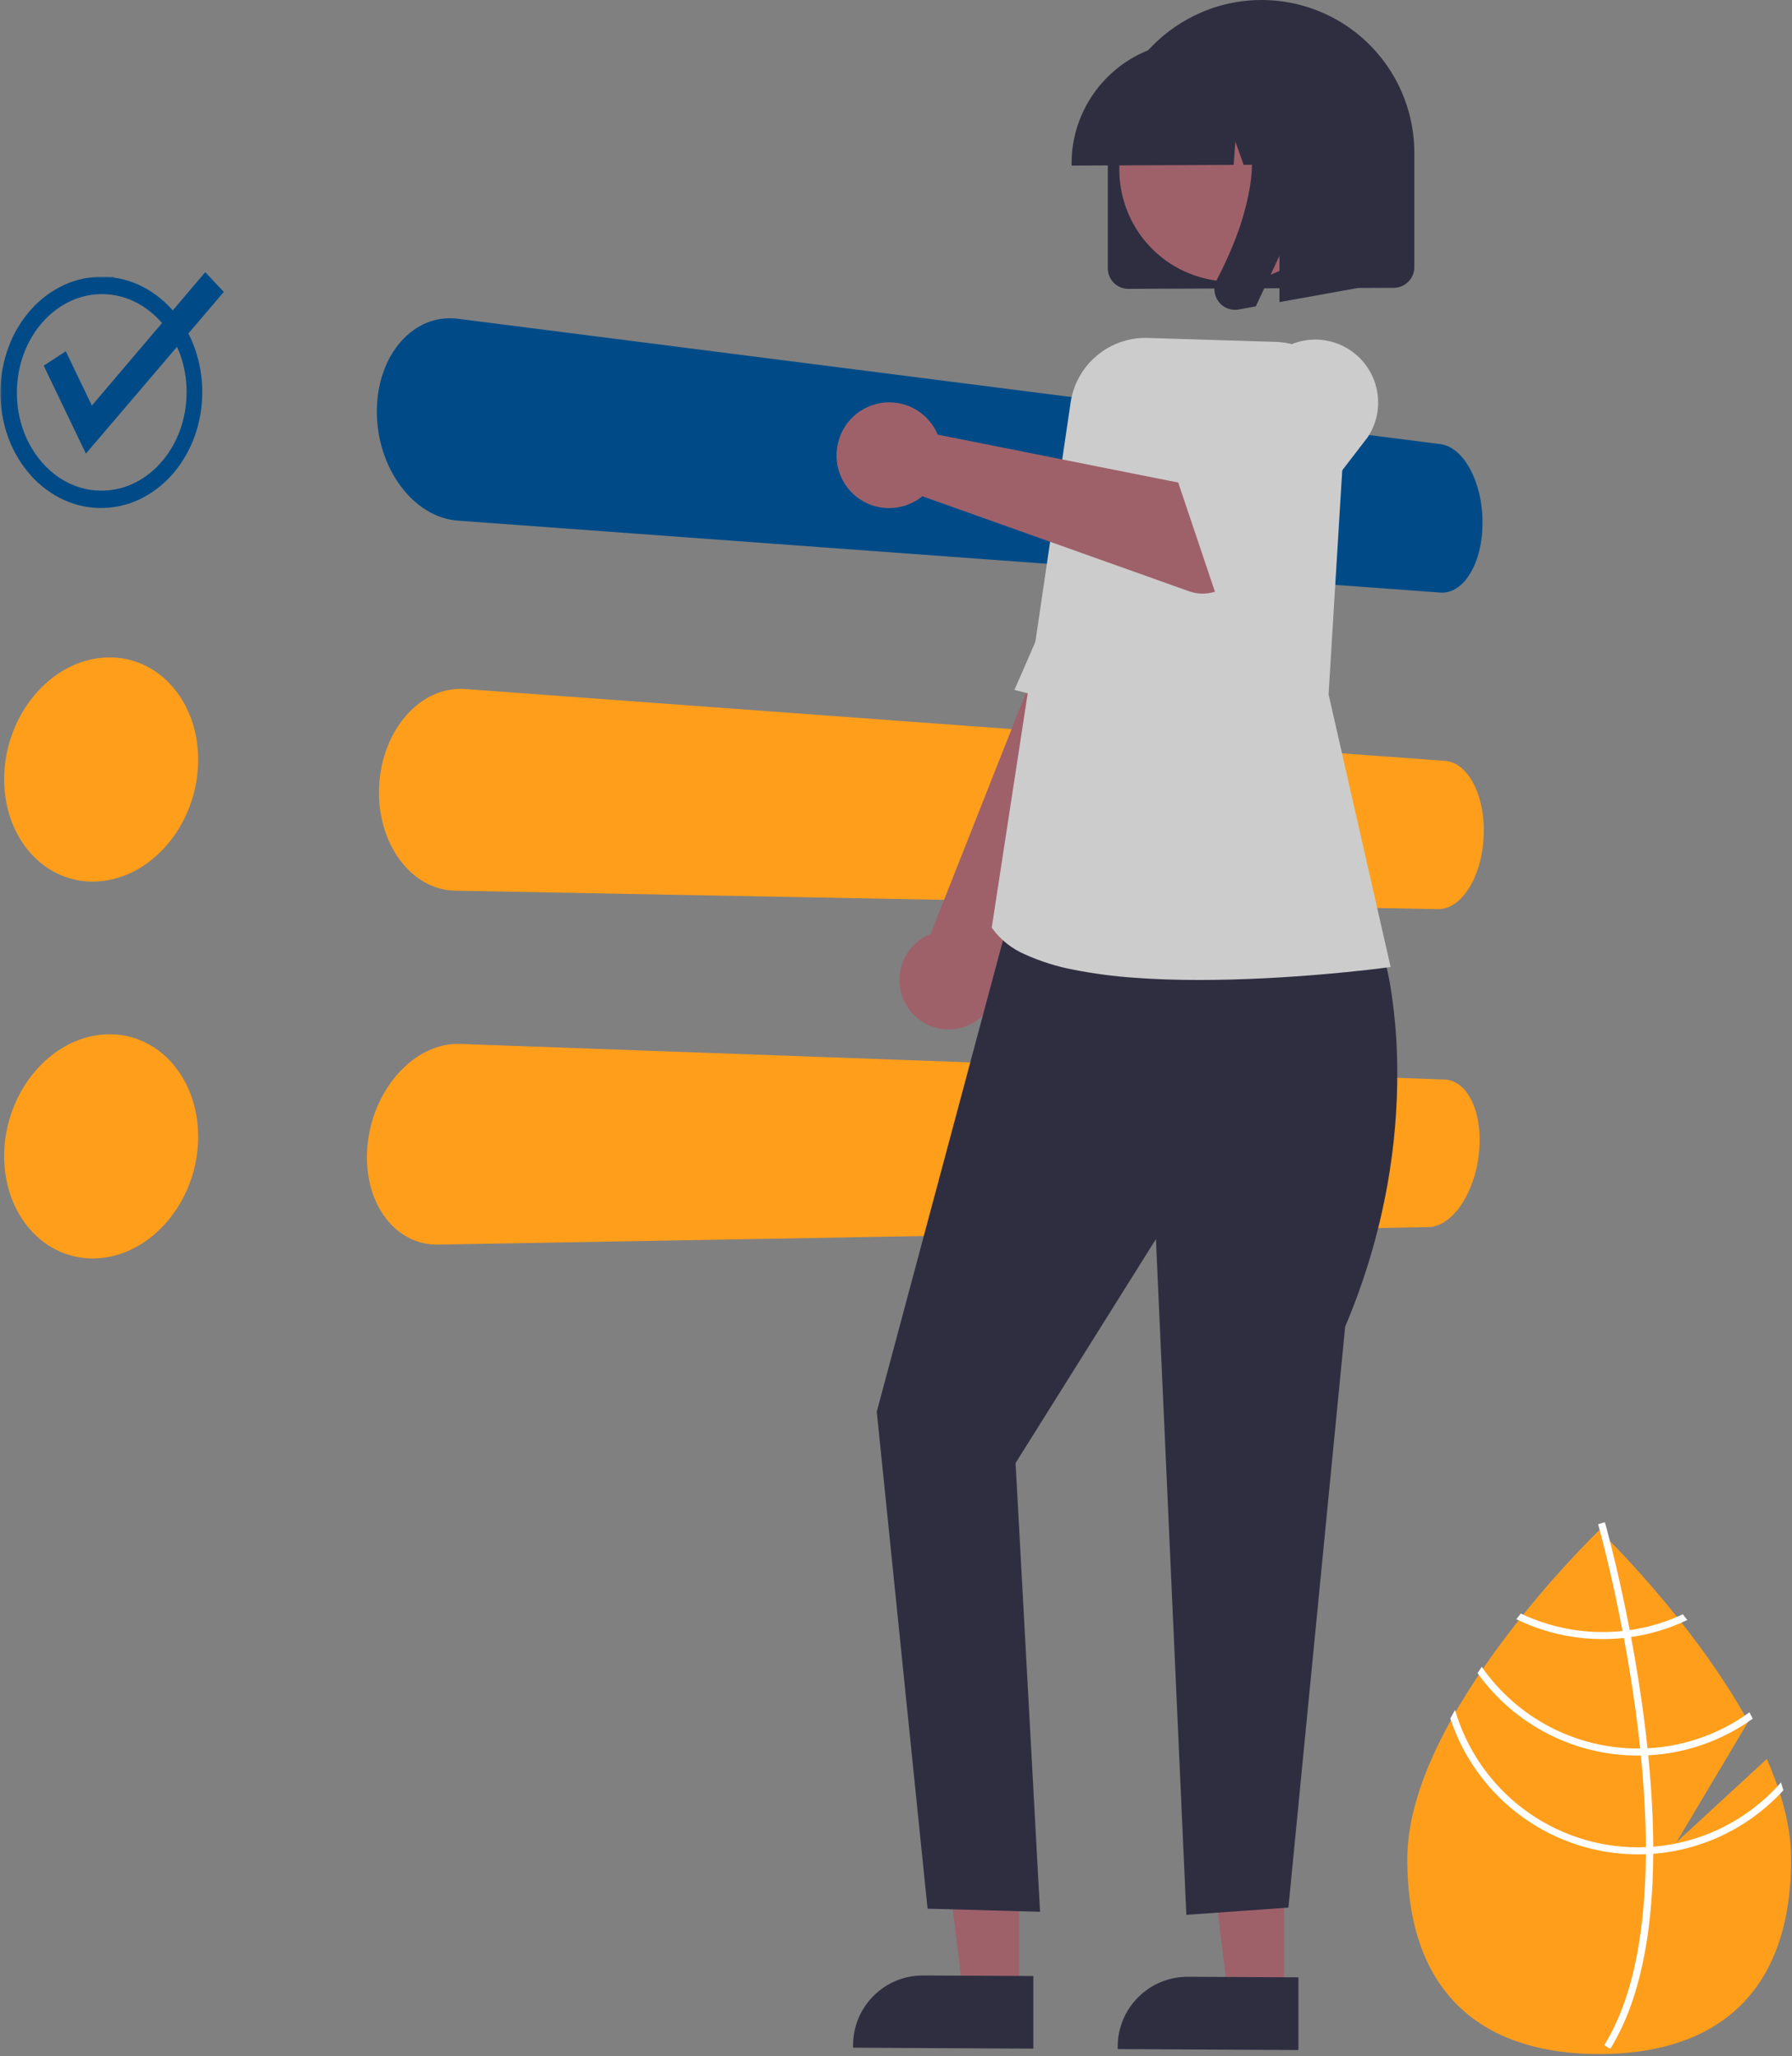
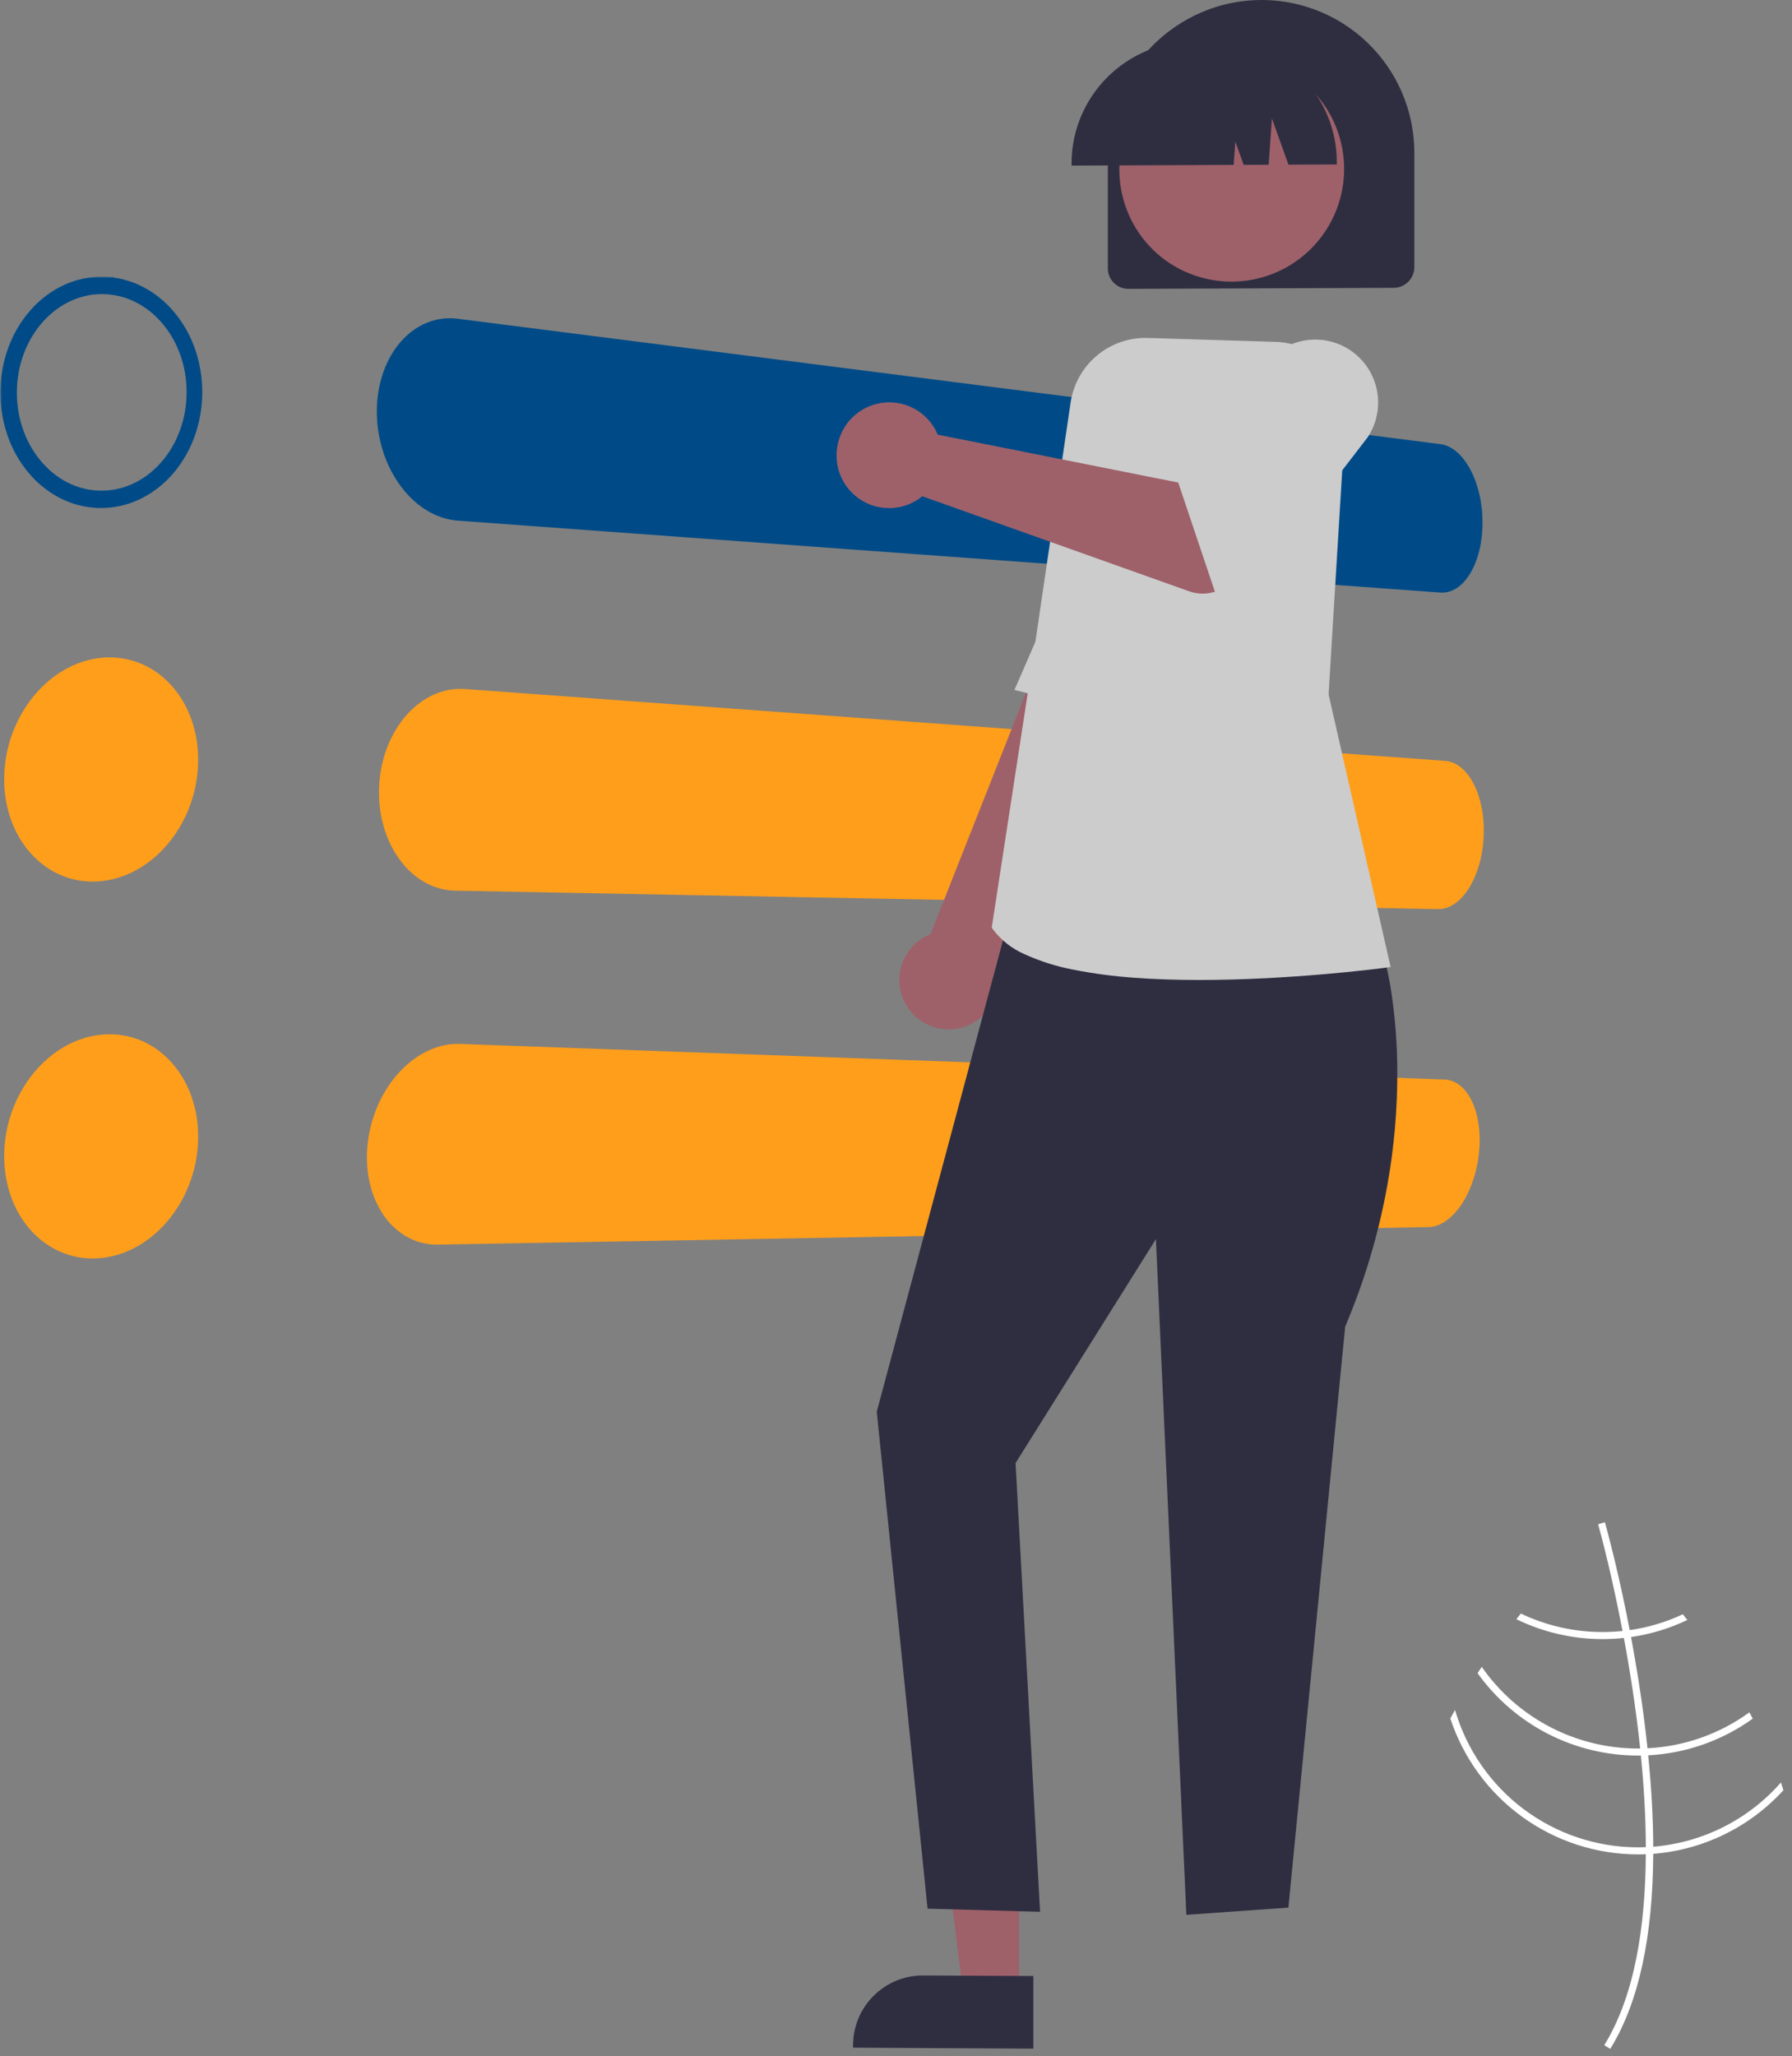
<svg xmlns="http://www.w3.org/2000/svg" width="428" height="491" viewBox="0 0 428 491" fill="none">
  <rect x="0" y="0" width="428" height="491" fill="#808080" stroke="none" />
-   <path d="M421.983 420.066L400.409 439.942L417.555 411.152C404.046 386.639 381.954 365.453 381.954 365.453C381.954 365.453 336.119 409.397 336.119 443.941C336.119 478.484 356.64 490.545 381.954 490.545C407.267 490.545 427.788 478.484 427.788 443.941C427.788 436.252 425.514 428.098 421.983 420.066Z" fill="#FF9E1B" />
  <path d="M394.861 441.018V442.721C394.76 462.513 391.424 477.955 384.879 488.829C384.787 488.989 384.686 489.14 384.593 489.301L383.86 488.854L383.161 488.415C390.422 476.674 392.991 460.077 393.083 442.814C393.092 442.257 393.1 441.692 393.092 441.128C393.067 433.82 392.62 426.427 391.904 419.246C391.854 418.689 391.795 418.125 391.736 417.56C390.742 408.085 389.31 399.032 387.844 391.168C387.743 390.612 387.634 390.055 387.524 389.507C384.989 376.206 382.403 366.572 381.813 364.439C381.746 364.178 381.704 364.034 381.695 364.001L382.496 363.773L382.504 363.765L383.313 363.537C383.321 363.571 383.464 364.051 383.7 364.945C384.601 368.283 386.943 377.344 389.242 389.297C389.344 389.836 389.453 390.393 389.554 390.949C390.75 397.33 391.921 404.461 392.848 411.946C393.083 413.826 393.294 415.68 393.479 417.509C393.547 418.074 393.606 418.639 393.656 419.195C394.431 426.958 394.833 434.233 394.861 441.018Z" fill="white" />
  <path d="M389.242 389.297C388.678 389.373 388.105 389.448 387.524 389.507C385.946 389.67 384.36 389.752 382.774 389.752C376.012 389.761 369.334 388.251 363.232 385.335C362.878 385.782 362.524 386.228 362.162 386.684C368.581 389.819 375.631 391.445 382.774 391.438C384.467 391.437 386.16 391.347 387.844 391.168C388.417 391.109 388.99 391.033 389.554 390.949C394.213 390.28 398.743 388.907 402.989 386.878C402.627 386.414 402.273 385.959 401.928 385.512C397.909 387.392 393.634 388.667 389.242 389.297Z" fill="white" />
  <path d="M393.479 417.509C392.898 417.543 392.317 417.56 391.735 417.56C391.559 417.568 391.373 417.568 391.196 417.568C383.869 417.568 376.651 415.795 370.157 412.401C363.662 409.006 358.084 404.09 353.899 398.072C353.562 398.569 353.225 399.066 352.896 399.572C357.259 405.661 363.009 410.623 369.669 414.046C376.33 417.468 383.709 419.254 391.196 419.254C391.432 419.254 391.668 419.254 391.904 419.246C392.494 419.237 393.075 419.22 393.656 419.195C402.649 418.734 411.32 415.691 418.631 410.429C418.361 409.931 418.091 409.434 417.814 408.937C410.708 414.103 402.251 417.082 393.479 417.509Z" fill="white" />
  <path d="M394.861 441.018C394.272 441.069 393.682 441.102 393.092 441.128C392.461 441.153 391.829 441.17 391.197 441.17C381.352 441.159 371.774 437.956 363.9 432.042C356.025 426.128 350.277 417.821 347.515 408.364C347.136 409.046 346.757 409.721 346.395 410.403C349.506 419.839 355.51 428.052 363.553 433.878C371.596 439.704 381.269 442.845 391.197 442.856C391.829 442.856 392.461 442.847 393.084 442.814C393.682 442.797 394.272 442.763 394.861 442.721C406.771 441.788 417.881 436.362 425.943 427.54C425.766 426.916 425.564 426.301 425.361 425.677C417.575 434.565 406.635 440.068 394.861 441.018Z" fill="white" />
  <path d="M344.011 106.062L109.352 76.124C108.72 76.043 108.083 76.001 107.446 76C106.818 75.999 106.19 76.039 105.567 76.119C104.945 76.199 104.329 76.319 103.723 76.48C103.109 76.644 102.507 76.847 101.92 77.089C101.345 77.325 100.784 77.596 100.242 77.9C99.692 78.207 99.161 78.546 98.651 78.915C98.129 79.294 97.63 79.702 97.154 80.138C96.664 80.586 96.197 81.06 95.757 81.558C95.305 82.071 94.88 82.607 94.484 83.163C94.083 83.727 93.707 84.313 93.355 84.922C93.004 85.533 92.677 86.168 92.377 86.828C92.076 87.487 91.801 88.169 91.553 88.873C91.296 89.601 91.071 90.345 90.878 91.105C90.685 91.866 90.523 92.639 90.393 93.426C90.266 94.212 90.169 95.011 90.101 95.823C90.034 96.634 90 97.456 90 98.287C90.003 99.118 90.037 99.946 90.101 100.771C90.166 101.596 90.264 102.415 90.393 103.226C90.525 104.042 90.687 104.849 90.88 105.647C91.073 106.446 91.299 107.236 91.555 108.017C91.803 108.771 92.078 109.508 92.379 110.228C92.68 110.948 93.006 111.649 93.357 112.33C93.709 113.011 94.085 113.673 94.486 114.315C94.886 114.959 95.31 115.58 95.759 116.176C96.208 116.772 96.674 117.34 97.156 117.881C97.639 118.419 98.138 118.926 98.653 119.403C99.168 119.88 99.698 120.326 100.244 120.74C100.783 121.149 101.343 121.531 101.922 121.884C102.504 122.24 103.106 122.563 103.725 122.851C104.325 123.131 104.94 123.375 105.569 123.583C106.185 123.786 106.812 123.952 107.448 124.079C108.077 124.204 108.714 124.291 109.354 124.338L344.013 141.515C344.695 141.564 345.381 141.496 346.04 141.312C346.376 141.218 346.703 141.098 347.019 140.951C347.349 140.797 347.666 140.619 347.969 140.418C348.276 140.214 348.569 139.99 348.847 139.748C349.139 139.494 349.415 139.223 349.674 138.936C349.949 138.634 350.207 138.317 350.448 137.987C350.697 137.647 350.937 137.285 351.167 136.901C351.397 136.517 351.614 136.116 351.819 135.699C352.024 135.281 352.215 134.848 352.394 134.398C352.573 133.949 352.738 133.484 352.891 133.004C353.043 132.523 353.181 132.029 353.306 131.52C353.438 130.994 353.552 130.458 353.647 129.913C353.742 129.368 353.824 128.815 353.891 128.253C353.957 127.692 354.006 127.123 354.038 126.546C354.071 125.97 354.087 125.387 354.087 124.798C354.085 124.21 354.069 123.624 354.038 123.041C354.008 122.458 353.959 121.879 353.891 121.305C353.826 120.73 353.744 120.161 353.647 119.596C353.55 119.031 353.436 118.472 353.306 117.92C353.181 117.385 353.043 116.863 352.891 116.353C352.74 115.85 352.574 115.354 352.394 114.866C352.213 114.377 352.022 113.904 351.819 113.445C351.615 112.987 351.397 112.543 351.167 112.112C350.936 111.681 350.697 111.271 350.448 110.882C350.199 110.493 349.941 110.124 349.674 109.776C349.407 109.428 349.132 109.102 348.847 108.798C348.57 108.5 348.277 108.218 347.969 107.952C347.668 107.691 347.35 107.449 347.019 107.228C346.706 107.019 346.379 106.833 346.04 106.67C345.716 106.515 345.381 106.384 345.037 106.281C344.701 106.18 344.358 106.107 344.011 106.062Z" fill="#004B87" />
  <path d="M345.163 181.711L111.066 164.548C109.796 164.454 108.519 164.521 107.266 164.748C106.634 164.863 106.01 165.017 105.397 165.209C104.77 165.406 104.156 165.64 103.557 165.911C102.966 166.178 102.391 166.478 101.833 166.809C101.265 167.147 100.715 167.515 100.186 167.912C99.643 168.319 99.121 168.754 98.623 169.214C98.116 169.683 97.625 170.183 97.15 170.714C96.675 171.248 96.223 171.806 95.793 172.388C95.363 172.97 94.957 173.576 94.574 174.205C94.191 174.834 93.832 175.487 93.498 176.162C93.163 176.837 92.854 177.532 92.57 178.249C92.277 178.991 92.014 179.747 91.783 180.517C91.551 181.286 91.351 182.067 91.182 182.86C91.016 183.653 90.879 184.457 90.771 185.271C90.663 186.085 90.589 186.907 90.548 187.738C90.51 188.568 90.503 189.393 90.527 190.213C90.552 191.033 90.609 191.846 90.7 192.651C90.791 193.452 90.915 194.246 91.07 195.033C91.224 195.82 91.412 196.597 91.631 197.363C91.843 198.106 92.082 198.829 92.348 199.531C92.615 200.234 92.908 200.916 93.227 201.578C93.547 202.24 93.892 202.88 94.263 203.499C94.633 204.116 95.028 204.711 95.45 205.285C95.871 205.858 96.31 206.401 96.768 206.913C97.219 207.418 97.695 207.899 98.196 208.354C98.683 208.798 99.194 209.214 99.727 209.603C100.25 209.984 100.793 210.335 101.355 210.655C101.925 210.98 102.513 211.27 103.117 211.523C103.709 211.771 104.315 211.982 104.933 212.154C105.544 212.326 106.166 212.458 106.794 212.551C107.424 212.642 108.059 212.694 108.695 212.706L343.419 217.116C343.764 217.122 344.109 217.099 344.45 217.048C344.795 216.995 345.135 216.914 345.467 216.806C345.81 216.694 346.145 216.556 346.467 216.392C346.806 216.22 347.134 216.025 347.447 215.809C347.765 215.588 348.071 215.349 348.361 215.092C348.666 214.822 348.957 214.537 349.232 214.237C349.513 213.931 349.788 213.601 350.055 213.246C350.322 212.891 350.581 212.517 350.83 212.123C351.08 211.726 351.318 211.314 351.544 210.886C351.77 210.459 351.984 210.015 352.185 209.557C352.387 209.09 352.576 208.615 352.753 208.131C352.929 207.646 353.092 207.147 353.243 206.631C353.401 206.104 353.541 205.565 353.663 205.015C353.786 204.465 353.895 203.908 353.99 203.344C354.084 202.778 354.161 202.206 354.222 201.628C354.283 201.051 354.328 200.468 354.357 199.88C354.384 199.296 354.396 198.713 354.394 198.13C354.393 197.547 354.372 196.97 354.332 196.4C354.295 195.828 354.241 195.263 354.171 194.707C354.101 194.15 354.015 193.598 353.912 193.051C353.812 192.523 353.698 192.008 353.57 191.506C353.443 191.004 353.302 190.516 353.146 190.041C352.992 189.566 352.823 189.105 352.64 188.658C352.457 188.211 352.26 187.779 352.051 187.362C351.841 186.945 351.62 186.548 351.39 186.171C351.159 185.795 350.919 185.441 350.668 185.109C350.424 184.784 350.162 184.473 349.885 184.177C349.621 183.895 349.341 183.629 349.045 183.38C348.755 183.135 348.448 182.911 348.127 182.709C347.822 182.517 347.502 182.349 347.171 182.207C346.851 182.068 346.521 181.957 346.183 181.873C345.848 181.79 345.507 181.736 345.163 181.711Z" fill="#FF9E1B" />
  <path d="M345.024 257.806L109.891 249.303C109.25 249.28 108.608 249.296 107.968 249.352C107.323 249.409 106.681 249.506 106.047 249.641C105.399 249.778 104.761 249.954 104.134 250.167C103.487 250.386 102.854 250.642 102.236 250.932C101.623 251.219 101.024 251.538 100.443 251.886C99.855 252.242 99.279 252.627 98.716 253.041C98.153 253.458 97.602 253.908 97.063 254.391C96.524 254.874 95.999 255.389 95.488 255.934C94.977 256.482 94.488 257.053 94.019 257.647C93.551 258.242 93.105 258.859 92.681 259.497C92.257 260.137 91.857 260.798 91.479 261.481C91.102 262.163 90.749 262.866 90.42 263.589C90.08 264.335 89.77 265.096 89.49 265.87C89.211 266.645 88.963 267.428 88.745 268.221C88.53 269.015 88.344 269.819 88.187 270.631C88.03 271.443 87.906 272.263 87.816 273.089C87.728 273.916 87.672 274.736 87.648 275.55C87.624 276.364 87.634 277.169 87.677 277.965C87.721 278.763 87.798 279.55 87.908 280.326C88.017 281.101 88.16 281.866 88.336 282.618C88.505 283.346 88.704 284.054 88.931 284.742C89.158 285.43 89.413 286.097 89.696 286.742C89.979 287.388 90.289 288.012 90.626 288.613C90.96 289.21 91.324 289.789 91.717 290.348C92.1 290.891 92.512 291.413 92.951 291.912C93.376 292.397 93.828 292.857 94.306 293.291C94.772 293.713 95.263 294.108 95.776 294.473C96.282 294.834 96.81 295.165 97.356 295.462C97.913 295.767 98.49 296.034 99.082 296.264C99.667 296.49 100.266 296.677 100.876 296.824C101.486 296.972 102.106 297.08 102.73 297.147C103.364 297.215 104.001 297.243 104.639 297.232L341.16 293.053C341.51 293.046 341.859 293.011 342.203 292.948C342.557 292.882 342.905 292.789 343.244 292.67C343.598 292.545 343.944 292.395 344.277 292.222C344.631 292.038 344.972 291.832 345.3 291.606C345.635 291.375 345.957 291.126 346.265 290.861C346.578 290.589 346.888 290.295 347.194 289.978C347.497 289.662 347.794 289.324 348.084 288.963C348.374 288.603 348.657 288.222 348.933 287.819C349.208 287.419 349.472 287.001 349.726 286.565C349.98 286.129 350.222 285.679 350.452 285.216C350.683 284.75 350.902 284.272 351.109 283.782C351.316 283.292 351.511 282.788 351.693 282.27C351.885 281.734 352.058 281.191 352.215 280.64C352.371 280.089 352.514 279.532 352.644 278.968C352.772 278.404 352.883 277.834 352.979 277.258C353.075 276.682 353.155 276.101 353.219 275.516C353.28 274.933 353.327 274.354 353.36 273.777C353.392 273.201 353.406 272.63 353.4 272.065C353.397 271.498 353.376 270.938 353.339 270.385C353.302 269.833 353.247 269.288 353.176 268.751C353.107 268.231 353.023 267.724 352.924 267.231C352.827 266.738 352.713 266.258 352.583 265.791C352.453 265.324 352.309 264.872 352.153 264.435C351.994 264.001 351.82 263.58 351.633 263.171C351.446 262.763 351.247 262.377 351.037 262.014C350.833 261.66 350.611 261.316 350.371 260.985C350.144 260.672 349.899 260.373 349.637 260.088C349.387 259.817 349.12 259.563 348.837 259.327C348.558 259.094 348.262 258.882 347.951 258.694C347.653 258.513 347.341 258.358 347.018 258.228C346.382 257.973 345.708 257.831 345.024 257.806Z" fill="#FF9E1B" />
  <path d="M216.499 240.136C217.985 242.609 220.328 244.45 223.081 245.309C225.834 246.168 228.807 245.985 231.434 244.796C234.062 243.606 236.162 241.492 237.335 238.856C238.508 236.219 238.673 233.244 237.798 230.493L283.277 136.992L261.508 123.786L222.231 223.103C222.081 223.161 221.933 223.223 221.788 223.287C221.642 223.351 221.497 223.417 221.353 223.487C221.208 223.557 221.065 223.63 220.923 223.707C220.78 223.784 220.639 223.865 220.499 223.949C217.824 225.565 215.9 228.178 215.149 231.213C214.399 234.248 214.884 237.457 216.498 240.135L216.499 240.136Z" fill="#9E616A" />
  <path d="M274.596 173.047L242.287 164.76C242.287 164.76 243.342 162.373 245.056 158.42C246.771 154.467 249.166 148.954 251.861 142.695C254.555 136.436 257.545 129.442 260.465 122.53C263.385 115.617 266.225 108.787 268.617 102.867C271.009 96.946 273.726 93.401 276.457 91.414C278.717 89.695 281.564 88.937 284.379 89.306C286.567 89.632 288.658 90.429 290.509 91.641C291.385 92.187 292.209 92.812 292.97 93.51L300.461 107.143L274.596 173.047Z" fill="#CCCCCC" />
  <path d="M24.714 157.053C23.931 157.111 23.153 157.213 22.382 157.358C21.606 157.503 20.838 157.691 20.083 157.922C19.317 158.156 18.563 158.432 17.826 158.748C17.072 159.071 16.335 159.433 15.619 159.833C14.918 160.228 14.233 160.657 13.564 161.12C12.894 161.583 12.245 162.081 11.614 162.614C10.984 163.145 10.372 163.711 9.78 164.312C9.187 164.913 8.616 165.548 8.066 166.215C7.517 166.882 6.996 167.573 6.504 168.288C6.011 169.003 5.55 169.739 5.119 170.497C4.691 171.257 4.292 172.037 3.92 172.838C3.548 173.639 3.21 174.459 2.906 175.297C2.589 176.166 2.312 177.044 2.074 177.932C1.836 178.819 1.637 179.714 1.479 180.617C1.319 181.519 1.199 182.427 1.12 183.342C1.04 184.257 1 185.175 1 186.097C1 187.019 1.04 187.929 1.12 188.827C1.199 189.726 1.319 190.61 1.479 191.481C1.637 192.351 1.836 193.206 2.074 194.046C2.312 194.885 2.588 195.707 2.903 196.512C3.21 197.29 3.548 198.041 3.917 198.768C4.282 199.487 4.683 200.187 5.118 200.866C5.546 201.532 6.008 202.176 6.503 202.794C6.992 203.409 7.514 203.997 8.066 204.557C8.609 205.107 9.181 205.627 9.78 206.115C10.366 206.593 10.979 207.038 11.615 207.447C12.87 208.256 14.214 208.918 15.62 209.42C17.061 209.935 18.559 210.276 20.081 210.435C20.845 210.513 21.612 210.547 22.38 210.536C23.16 210.525 23.938 210.47 24.712 210.371C25.492 210.271 26.267 210.129 27.032 209.943C27.799 209.758 28.555 209.53 29.298 209.263C30.049 208.992 30.785 208.681 31.503 208.332C32.235 207.977 32.948 207.585 33.641 207.157C34.314 206.736 34.971 206.285 35.61 205.804C36.248 205.322 36.867 204.809 37.466 204.263C38.065 203.718 38.643 203.143 39.201 202.538C39.759 201.934 40.295 201.299 40.809 200.635C41.327 199.971 41.814 199.288 42.271 198.584C42.728 197.881 43.156 197.159 43.555 196.418C43.954 195.677 44.323 194.919 44.662 194.144C45.001 193.369 45.311 192.578 45.59 191.77C45.879 190.934 46.132 190.091 46.349 189.24C46.566 188.39 46.747 187.534 46.893 186.671C47.037 185.808 47.146 184.941 47.219 184.069C47.292 183.197 47.329 182.321 47.329 181.442C47.328 180.562 47.291 179.694 47.219 178.836C47.147 177.978 47.038 177.133 46.893 176.299C46.748 175.467 46.567 174.647 46.349 173.84C46.132 173.032 45.878 172.24 45.59 171.462C45.309 170.71 45 169.981 44.662 169.274C44.319 168.569 43.949 167.885 43.55 167.222C42.76 165.912 41.842 164.684 40.809 163.556C40.302 163.001 39.767 162.473 39.205 161.974C38.652 161.484 38.073 161.025 37.47 160.597C36.873 160.174 36.254 159.784 35.614 159.43C34.974 159.075 34.316 158.757 33.641 158.476C32.247 157.895 30.79 157.481 29.299 157.243C28.549 157.123 27.792 157.048 27.033 157.017C26.259 156.985 25.485 156.998 24.713 157.055" fill="#FF9E1B" />
  <path d="M24.714 247.053C23.931 247.111 23.153 247.213 22.382 247.358C21.606 247.503 20.838 247.691 20.083 247.922C19.317 248.156 18.563 248.432 17.826 248.748C17.072 249.071 16.335 249.433 15.619 249.833C14.918 250.228 14.233 250.657 13.564 251.12C12.894 251.583 12.245 252.081 11.614 252.614C10.984 253.145 10.372 253.711 9.78 254.312C9.187 254.913 8.616 255.548 8.066 256.215C7.517 256.882 6.996 257.573 6.504 258.288C6.011 259.003 5.55 259.739 5.119 260.497C4.691 261.257 4.292 262.037 3.92 262.838C3.548 263.639 3.21 264.459 2.906 265.297C2.589 266.166 2.312 267.044 2.074 267.932C1.836 268.819 1.637 269.714 1.479 270.617C1.319 271.519 1.199 272.427 1.12 273.342C1.04 274.257 1 275.175 1 276.097C1 277.019 1.04 277.929 1.12 278.827C1.199 279.726 1.319 280.61 1.479 281.481C1.637 282.351 1.836 283.206 2.074 284.046C2.312 284.885 2.588 285.707 2.903 286.512C3.21 287.29 3.548 288.041 3.917 288.768C4.282 289.487 4.683 290.187 5.118 290.866C5.546 291.532 6.008 292.176 6.503 292.794C6.992 293.409 7.514 293.997 8.066 294.557C8.609 295.107 9.181 295.627 9.78 296.115C10.366 296.593 10.979 297.038 11.615 297.447C12.87 298.256 14.214 298.918 15.62 299.42C17.061 299.935 18.559 300.276 20.081 300.435C20.845 300.513 21.612 300.547 22.38 300.536C23.16 300.525 23.938 300.47 24.712 300.371C25.492 300.271 26.267 300.128 27.032 299.943C27.799 299.758 28.555 299.53 29.298 299.263C30.049 298.991 30.785 298.681 31.503 298.332C32.235 297.977 32.948 297.585 33.641 297.157C34.314 296.736 34.971 296.285 35.61 295.804C36.248 295.322 36.867 294.809 37.466 294.263C38.065 293.718 38.643 293.143 39.201 292.538C39.759 291.934 40.295 291.299 40.809 290.635C41.327 289.971 41.814 289.288 42.271 288.584C42.728 287.881 43.156 287.159 43.555 286.418C43.954 285.677 44.323 284.919 44.662 284.144C45.001 283.369 45.311 282.578 45.59 281.77C45.879 280.934 46.132 280.091 46.349 279.24C46.566 278.39 46.747 277.534 46.893 276.671C47.037 275.808 47.146 274.94 47.219 274.069C47.292 273.197 47.329 272.321 47.329 271.442C47.328 270.562 47.291 269.694 47.219 268.836C47.147 267.978 47.038 267.133 46.893 266.299C46.748 265.467 46.567 264.647 46.349 263.84C46.132 263.032 45.878 262.24 45.59 261.462C45.309 260.71 45 259.981 44.662 259.274C44.319 258.569 43.949 257.885 43.55 257.222C42.76 255.912 41.842 254.684 40.809 253.556C40.302 253.001 39.767 252.473 39.205 251.974C38.652 251.484 38.073 251.025 37.47 250.597C36.873 250.174 36.254 249.784 35.614 249.43C34.974 249.075 34.316 248.757 33.641 248.476C32.247 247.895 30.79 247.481 29.299 247.243C28.549 247.123 27.792 247.048 27.033 247.017C26.259 246.985 25.485 246.998 24.713 247.055" fill="#FF9E1B" />
  <mask id="path-13-outside-1_663_398" maskUnits="userSpaceOnUse" x="0" y="66" width="49" height="56" fill="black">
    <rect fill="white" y="66" width="49" height="56" />
    <path d="M24.805 69.327C24.093 69.309 23.381 69.333 22.672 69.396C21.966 69.46 21.265 69.564 20.571 69.708C19.873 69.854 19.183 70.04 18.507 70.265C17.82 70.492 17.146 70.758 16.488 71.062C15.845 71.358 15.218 71.689 14.609 72.052C13.995 72.418 13.399 72.816 12.826 73.245C12.244 73.68 11.684 74.144 11.148 74.636C10.604 75.137 10.08 75.667 9.578 76.228C9.076 76.789 8.6 77.374 8.15 77.985C7.7 78.595 7.278 79.228 6.883 79.883C6.491 80.547 6.124 81.227 5.785 81.924C5.445 82.62 5.136 83.339 4.857 84.082C4.569 84.847 4.317 85.624 4.099 86.415C3.881 87.206 3.7 88.006 3.555 88.817C3.409 89.63 3.299 90.451 3.227 91.278C3.154 92.105 3.117 92.94 3.117 93.783C3.117 94.624 3.154 95.46 3.227 96.288C3.299 97.116 3.409 97.935 3.555 98.746C3.7 99.556 3.881 100.355 4.099 101.144C4.317 101.933 4.569 102.709 4.857 103.473C5.138 104.211 5.447 104.928 5.785 105.625C6.124 106.32 6.492 106.994 6.886 107.647C7.28 108.3 7.702 108.93 8.152 109.537C8.602 110.146 9.078 110.728 9.581 111.285C10.084 111.842 10.607 112.367 11.148 112.862C11.681 113.352 12.238 113.815 12.818 114.248C13.391 114.673 13.986 115.067 14.601 115.429C15.209 115.788 15.837 116.115 16.48 116.407C17.137 116.706 17.811 116.968 18.498 117.191C19.85 117.629 21.248 117.909 22.664 118.026C24.082 118.144 25.509 118.101 26.917 117.897C27.615 117.796 28.307 117.656 28.989 117.476C29.673 117.296 30.346 117.077 31.006 116.821C31.673 116.562 32.325 116.267 32.96 115.937C33.579 115.615 34.181 115.262 34.764 114.878C35.35 114.492 35.917 114.077 36.462 113.634C37.009 113.189 37.538 112.714 38.048 112.211C38.558 111.707 39.048 111.175 39.519 110.613C39.992 110.052 40.438 109.469 40.855 108.867C41.273 108.265 41.665 107.642 42.029 107C42.395 106.358 42.733 105.698 43.042 105.019C43.351 104.341 43.634 103.646 43.89 102.935C44.155 102.196 44.386 101.448 44.584 100.689C44.783 99.931 44.949 99.164 45.081 98.388C45.214 97.61 45.313 96.825 45.38 96.034C45.447 95.243 45.48 94.445 45.48 93.641C45.48 92.837 45.446 92.04 45.38 91.249C45.314 90.458 45.214 89.675 45.081 88.901C44.949 88.126 44.783 87.359 44.584 86.602C44.386 85.844 44.154 85.097 43.89 84.36C43.634 83.648 43.351 82.954 43.042 82.277C42.733 81.6 42.394 80.941 42.025 80.3C41.66 79.664 41.269 79.045 40.851 78.444C40.433 77.843 39.989 77.264 39.519 76.707C39.051 76.151 38.562 75.623 38.052 75.122C37.541 74.621 37.013 74.15 36.465 73.709C35.921 73.268 35.355 72.856 34.769 72.473C34.186 72.093 33.584 71.743 32.965 71.425C32.33 71.099 31.677 70.808 31.01 70.553C30.351 70.301 29.677 70.087 28.994 69.911C28.311 69.736 27.619 69.6 26.922 69.503C26.218 69.406 25.51 69.349 24.8 69.332M24.8 67.011C27.915 67.096 30.969 67.887 33.734 69.325C36.482 70.763 38.917 72.731 40.899 75.117C42.971 77.603 44.585 80.439 45.665 83.49C47.977 90.059 47.977 97.222 45.665 103.79C44.584 106.851 42.97 109.696 40.899 112.194C38.917 114.591 36.482 116.574 33.733 118.029C30.972 119.484 27.918 120.295 24.799 120.402C21.661 120.505 18.542 119.882 15.684 118.583C12.798 117.26 10.216 115.355 8.1 112.987C5.854 110.48 4.095 107.574 2.916 104.42C0.361 97.553 0.361 89.996 2.916 83.13C4.097 79.966 5.855 77.049 8.1 74.529C10.216 72.148 12.796 70.227 15.684 68.884C18.54 67.567 21.661 66.924 24.805 67.007L24.8 67.011Z" />
  </mask>
  <path d="M24.805 69.327C24.093 69.309 23.381 69.333 22.672 69.396C21.966 69.46 21.265 69.564 20.571 69.708C19.873 69.854 19.183 70.04 18.507 70.265C17.82 70.492 17.146 70.758 16.488 71.062C15.845 71.358 15.218 71.689 14.609 72.052C13.995 72.418 13.399 72.816 12.826 73.245C12.244 73.68 11.684 74.144 11.148 74.636C10.604 75.137 10.08 75.667 9.578 76.228C9.076 76.789 8.6 77.374 8.15 77.985C7.7 78.595 7.278 79.228 6.883 79.883C6.491 80.547 6.124 81.227 5.785 81.924C5.445 82.62 5.136 83.339 4.857 84.082C4.569 84.847 4.317 85.624 4.099 86.415C3.881 87.206 3.7 88.006 3.555 88.817C3.409 89.63 3.299 90.451 3.227 91.278C3.154 92.105 3.117 92.94 3.117 93.783C3.117 94.624 3.154 95.46 3.227 96.288C3.299 97.116 3.409 97.935 3.555 98.746C3.7 99.556 3.881 100.355 4.099 101.144C4.317 101.933 4.569 102.709 4.857 103.473C5.138 104.211 5.447 104.928 5.785 105.625C6.124 106.32 6.492 106.994 6.886 107.647C7.28 108.3 7.702 108.93 8.152 109.537C8.602 110.146 9.078 110.728 9.581 111.285C10.084 111.842 10.607 112.367 11.148 112.862C11.681 113.352 12.238 113.815 12.818 114.248C13.391 114.673 13.986 115.067 14.601 115.429C15.209 115.788 15.837 116.115 16.48 116.407C17.137 116.706 17.811 116.968 18.498 117.191C19.85 117.629 21.248 117.909 22.664 118.026C24.082 118.144 25.509 118.101 26.917 117.897C27.615 117.796 28.307 117.656 28.989 117.476C29.673 117.296 30.346 117.077 31.006 116.821C31.673 116.562 32.325 116.267 32.96 115.937C33.579 115.615 34.181 115.262 34.764 114.878C35.35 114.492 35.917 114.077 36.462 113.634C37.009 113.189 37.538 112.714 38.048 112.211C38.558 111.707 39.048 111.175 39.519 110.613C39.992 110.052 40.438 109.469 40.855 108.867C41.273 108.265 41.665 107.642 42.029 107C42.395 106.358 42.733 105.698 43.042 105.019C43.351 104.341 43.634 103.646 43.89 102.935C44.155 102.196 44.386 101.448 44.584 100.689C44.783 99.931 44.949 99.164 45.081 98.388C45.214 97.61 45.313 96.825 45.38 96.034C45.447 95.243 45.48 94.445 45.48 93.641C45.48 92.837 45.446 92.04 45.38 91.249C45.314 90.458 45.214 89.675 45.081 88.901C44.949 88.126 44.783 87.359 44.584 86.602C44.386 85.844 44.154 85.097 43.89 84.36C43.634 83.648 43.351 82.954 43.042 82.277C42.733 81.6 42.394 80.941 42.025 80.3C41.66 79.664 41.269 79.045 40.851 78.444C40.433 77.843 39.989 77.264 39.519 76.707C39.051 76.151 38.562 75.623 38.052 75.122C37.541 74.621 37.013 74.15 36.465 73.709C35.921 73.268 35.355 72.856 34.769 72.473C34.186 72.093 33.584 71.743 32.965 71.425C32.33 71.099 31.677 70.808 31.01 70.553C30.351 70.301 29.677 70.087 28.994 69.911C28.311 69.736 27.619 69.6 26.922 69.503C26.218 69.406 25.51 69.349 24.8 69.332M24.8 67.011C27.915 67.096 30.969 67.887 33.734 69.325C36.482 70.763 38.917 72.731 40.899 75.117C42.971 77.603 44.585 80.439 45.665 83.49C47.977 90.059 47.977 97.222 45.665 103.79C44.584 106.851 42.97 109.696 40.899 112.194C38.917 114.591 36.482 116.574 33.733 118.029C30.972 119.484 27.918 120.295 24.799 120.402C21.661 120.505 18.542 119.882 15.684 118.583C12.798 117.26 10.216 115.355 8.1 112.987C5.854 110.48 4.095 107.574 2.916 104.42C0.361 97.553 0.361 89.996 2.916 83.13C4.097 79.966 5.855 77.049 8.1 74.529C10.216 72.148 12.796 70.227 15.684 68.884C18.54 67.567 21.661 66.924 24.805 67.007L24.8 67.011Z" fill="#004B87" />
  <path d="M22.672 69.396L22.591 68.486L22.59 68.486L22.672 69.396ZM20.571 69.708L20.385 68.813L20.383 68.813L20.571 69.708ZM18.507 70.265L18.794 71.133L18.795 71.132L18.507 70.265ZM16.488 71.062L16.871 71.892L16.871 71.892L16.488 71.062ZM14.609 72.052L14.141 71.266L14.141 71.266L14.609 72.052ZM12.826 73.245L13.373 73.977L13.374 73.977L12.826 73.245ZM11.148 74.636L10.53 73.963L10.529 73.963L11.148 74.636ZM9.578 76.228L10.259 76.838L10.26 76.838L9.578 76.228ZM6.883 79.883L6.1 79.412L6.096 79.418L6.883 79.883ZM4.857 84.082L5.713 84.404L5.714 84.402L4.857 84.082ZM3.555 88.817L4.455 88.978L4.455 88.978L3.555 88.817ZM3.117 93.783L4.032 93.783L4.032 93.783L3.117 93.783ZM3.555 98.746L4.455 98.584L4.455 98.584L3.555 98.746ZM4.857 103.473L4.002 103.795L4.003 103.798L4.857 103.473ZM5.785 105.625L4.961 106.024L4.963 106.027L5.785 105.625ZM8.152 109.537L8.888 108.994L8.887 108.992L8.152 109.537ZM11.148 112.862L11.767 112.189L11.765 112.187L11.148 112.862ZM12.818 114.248L12.27 114.981L12.274 114.983L12.818 114.248ZM14.601 115.429L15.065 114.642L15.065 114.642L14.601 115.429ZM16.48 116.407L16.859 115.575L16.858 115.575L16.48 116.407ZM18.498 117.191L18.216 118.061L18.217 118.061L18.498 117.191ZM22.664 118.026L22.74 117.115L22.739 117.115L22.664 118.026ZM26.917 117.897L27.047 118.802L27.048 118.802L26.917 117.897ZM28.989 117.476L29.222 118.36L29.222 118.36L28.989 117.476ZM31.006 116.821L30.675 115.969L30.675 115.969L31.006 116.821ZM32.96 115.937L32.538 115.126L32.538 115.126L32.96 115.937ZM34.764 114.878L35.267 115.642L35.267 115.642L34.764 114.878ZM36.462 113.634L37.039 114.344L37.039 114.344L36.462 113.634ZM39.519 110.613L38.819 110.024L38.818 110.026L39.519 110.613ZM42.029 107L41.235 106.547L41.234 106.549L42.029 107ZM43.89 102.935L44.75 103.245L44.751 103.243L43.89 102.935ZM45.081 98.388L45.983 98.543L45.983 98.541L45.081 98.388ZM45.48 93.641L46.395 93.641L46.395 93.64L45.48 93.641ZM45.081 88.901L44.18 89.054L44.18 89.055L45.081 88.901ZM43.89 84.36L44.751 84.052L44.75 84.05L43.89 84.36ZM42.025 80.3L41.231 80.755L41.232 80.756L42.025 80.3ZM39.519 76.707L38.819 77.296L38.82 77.297L39.519 76.707ZM36.465 73.709L35.89 74.42L35.892 74.421L36.465 73.709ZM34.769 72.473L35.269 71.707L35.268 71.707L34.769 72.473ZM32.965 71.425L32.547 72.239L32.547 72.239L32.965 71.425ZM31.01 70.553L31.336 69.699L31.336 69.699L31.01 70.553ZM28.994 69.911L29.221 69.026L29.221 69.025L28.994 69.911ZM26.922 69.503L27.047 68.597L27.046 68.597L26.922 69.503ZM24.8 67.011L24.231 66.295L22.27 67.856L24.775 67.925L24.8 67.011ZM33.734 69.325L34.158 68.515L34.156 68.513L33.734 69.325ZM40.899 75.117L40.196 75.701L40.197 75.702L40.899 75.117ZM45.665 83.49L46.527 83.187L46.527 83.186L45.665 83.49ZM45.665 103.79L46.527 104.095L46.527 104.094L45.665 103.79ZM40.899 112.194L40.195 111.611L40.194 111.611L40.899 112.194ZM33.733 118.029L34.159 118.838L34.161 118.837L33.733 118.029ZM24.799 120.402L24.829 121.315L24.831 121.315L24.799 120.402ZM15.684 118.583L15.303 119.414L15.305 119.416L15.684 118.583ZM8.1 112.987L8.782 112.378L8.781 112.377L8.1 112.987ZM2.916 104.42L2.059 104.739L2.059 104.74L2.916 104.42ZM2.916 83.13L2.059 82.81L2.059 82.811L2.916 83.13ZM8.1 74.529L8.783 75.137L8.784 75.136L8.1 74.529ZM15.684 68.884L15.301 68.054L15.298 68.055L15.684 68.884ZM24.805 67.007L25.374 67.722L27.338 66.159L24.829 66.093L24.805 67.007ZM24.827 68.412C24.081 68.394 23.334 68.419 22.591 68.486L22.754 70.307C23.429 70.246 24.106 70.224 24.783 70.241L24.827 68.412ZM22.59 68.486C21.85 68.552 21.113 68.661 20.385 68.813L20.757 70.603C21.416 70.466 22.083 70.367 22.754 70.307L22.59 68.486ZM20.383 68.813C19.651 68.966 18.928 69.161 18.218 69.397L18.795 71.132C19.439 70.919 20.094 70.742 20.758 70.603L20.383 68.813ZM18.219 69.397C17.5 69.635 16.794 69.914 16.105 70.231L16.871 71.892C17.498 71.603 18.14 71.35 18.794 71.133L18.219 69.397ZM16.106 70.231C15.433 70.541 14.777 70.887 14.141 71.266L15.077 72.837C15.658 72.491 16.257 72.175 16.871 71.892L16.106 70.231ZM14.141 71.266C13.499 71.649 12.877 72.065 12.279 72.512L13.374 73.977C13.921 73.568 14.49 73.187 15.077 72.837L14.141 71.266ZM12.279 72.512C11.672 72.966 11.088 73.45 10.53 73.963L11.767 75.31C12.28 74.839 12.816 74.394 13.373 73.977L12.279 72.512ZM10.529 73.963C9.963 74.484 9.419 75.035 8.897 75.618L10.26 76.838C10.742 76.299 11.244 75.79 11.767 75.31L10.529 73.963ZM8.897 75.618C8.375 76.2 7.881 76.809 7.414 77.442L8.886 78.528C9.319 77.94 9.777 77.377 10.259 76.838L8.897 75.618ZM7.414 77.442C6.947 78.076 6.509 78.732 6.1 79.412L7.667 80.355C8.046 79.724 8.453 79.115 8.886 78.528L7.414 77.442ZM6.096 79.418C5.691 80.103 5.313 80.804 4.963 81.522L6.606 82.325C6.936 81.65 7.29 80.991 7.67 80.349L6.096 79.418ZM4.963 81.522C4.61 82.246 4.289 82.992 4.001 83.761L5.714 84.402C5.982 83.687 6.279 82.994 6.606 82.325L4.963 81.522ZM4.002 83.759C3.704 84.551 3.442 85.355 3.217 86.172L4.981 86.658C5.191 85.894 5.435 85.143 5.713 84.404L4.002 83.759ZM3.217 86.172C2.992 86.99 2.805 87.818 2.655 88.656L4.455 88.978C4.595 88.195 4.77 87.421 4.981 86.658L3.217 86.172ZM2.655 88.656C2.504 89.496 2.391 90.343 2.316 91.197L4.137 91.358C4.208 90.558 4.314 89.765 4.455 88.978L2.655 88.656ZM2.316 91.197C2.24 92.051 2.203 92.913 2.203 93.783L4.032 93.783C4.032 92.966 4.067 92.158 4.137 91.358L2.316 91.197ZM2.203 93.783C2.203 94.651 2.24 95.513 2.316 96.368L4.137 96.208C4.067 95.406 4.032 94.598 4.032 93.783H2.203ZM2.316 96.368C2.391 97.223 2.504 98.07 2.655 98.908L4.455 98.584C4.314 97.801 4.208 97.009 4.137 96.208L2.316 96.368ZM2.655 98.907C2.805 99.745 2.992 100.571 3.217 101.387L4.98 100.901C4.77 100.139 4.595 99.367 4.455 98.584L2.655 98.907ZM3.217 101.387C3.442 102.203 3.704 103.005 4.002 103.795L5.713 103.15C5.435 102.412 5.191 101.663 4.98 100.901L3.217 101.387ZM4.003 103.798C4.293 104.56 4.612 105.302 4.961 106.024L6.608 105.227C6.282 104.554 5.983 103.861 5.712 103.148L4.003 103.798ZM4.963 106.027C5.315 106.746 5.695 107.443 6.103 108.12L7.669 107.174C7.288 106.544 6.934 105.894 6.606 105.223L4.963 106.027ZM6.103 108.12C6.512 108.797 6.951 109.451 7.418 110.082L8.887 108.992C8.454 108.409 8.048 107.803 7.669 107.174L6.103 108.12ZM7.417 110.08C7.884 110.713 8.379 111.319 8.903 111.898L10.259 110.672C9.777 110.138 9.32 109.578 8.888 108.994L7.417 110.08ZM8.903 111.898C9.425 112.476 9.968 113.022 10.531 113.537L11.765 112.187C11.245 111.712 10.744 111.207 10.259 110.672L8.903 111.898ZM10.529 113.535C11.085 114.046 11.666 114.529 12.27 114.981L13.365 113.516C12.81 113.101 12.277 112.658 11.767 112.189L10.529 113.535ZM12.274 114.983C12.873 115.427 13.494 115.839 14.136 116.217L15.065 114.642C14.478 114.296 13.91 113.919 13.362 113.513L12.274 114.983ZM14.136 116.217C14.773 116.593 15.429 116.934 16.102 117.24L16.858 115.575C16.245 115.296 15.646 114.984 15.065 114.642L14.136 116.217ZM16.101 117.24C16.79 117.553 17.496 117.827 18.216 118.061L18.781 116.322C18.127 116.109 17.485 115.86 16.859 115.575L16.101 117.24ZM18.217 118.061C19.636 118.521 21.102 118.815 22.589 118.938L22.739 117.115C21.393 117.004 20.065 116.737 18.78 116.321L18.217 118.061ZM22.588 118.938C24.075 119.061 25.571 119.016 27.047 118.802L26.786 116.992C25.446 117.186 24.089 117.227 22.74 117.115L22.588 118.938ZM27.048 118.802C27.78 118.696 28.506 118.549 29.222 118.36L28.756 116.592C28.108 116.763 27.45 116.896 26.786 116.992L27.048 118.802ZM29.222 118.36C29.939 118.171 30.645 117.942 31.337 117.674L30.675 115.969C30.047 116.212 29.407 116.42 28.756 116.592L29.222 118.36ZM31.336 117.674C32.035 117.403 32.717 117.094 33.382 116.748L32.538 115.126C31.933 115.44 31.311 115.722 30.675 115.969L31.336 117.674ZM33.382 116.748C34.029 116.412 34.658 116.043 35.267 115.642L34.262 114.114C33.705 114.481 33.13 114.818 32.538 115.126L33.382 116.748ZM35.267 115.642C35.879 115.239 36.47 114.806 37.039 114.344L35.885 112.925C35.364 113.348 34.822 113.745 34.261 114.115L35.267 115.642ZM37.039 114.344C37.609 113.879 38.16 113.385 38.691 112.862L37.406 111.56C36.916 112.043 36.409 112.498 35.885 112.925L37.039 114.344ZM38.691 112.862C39.221 112.337 39.731 111.784 40.22 111.2L38.818 110.026C38.365 110.566 37.895 111.077 37.406 111.56L38.691 112.862ZM40.218 111.203C40.71 110.619 41.173 110.014 41.607 109.388L40.104 108.346C39.703 108.925 39.275 109.484 38.819 110.024L40.218 111.203ZM41.607 109.388C42.04 108.763 42.446 108.118 42.824 107.452L41.234 106.549C40.883 107.167 40.506 107.766 40.104 108.346L41.607 109.388ZM42.824 107.453C43.203 106.787 43.553 106.102 43.874 105.398L42.21 104.64C41.912 105.294 41.587 105.93 41.235 106.547L42.824 107.453ZM43.874 105.398C44.193 104.697 44.486 103.979 44.75 103.245L43.03 102.624C42.782 103.313 42.508 103.985 42.21 104.64L43.874 105.398ZM44.751 103.243C45.025 102.479 45.264 101.705 45.469 100.921L43.7 100.458C43.508 101.19 43.285 101.913 43.029 102.626L44.751 103.243ZM45.469 100.921C45.674 100.137 45.845 99.344 45.983 98.543L44.18 98.234C44.052 98.984 43.892 99.725 43.7 100.458L45.469 100.921ZM45.983 98.541C46.12 97.737 46.222 96.927 46.291 96.111L44.469 95.957C44.404 96.722 44.308 97.482 44.18 98.235L45.983 98.541ZM46.291 96.111C46.36 95.293 46.395 94.47 46.395 93.641L44.566 93.641C44.566 94.419 44.533 95.192 44.469 95.957L46.291 96.111ZM46.395 93.64C46.394 92.812 46.359 91.989 46.291 91.173L44.469 91.325C44.533 92.091 44.565 92.863 44.566 93.641L46.395 93.64ZM46.291 91.173C46.223 90.356 46.12 89.547 45.983 88.746L44.18 89.055C44.309 89.803 44.405 90.56 44.469 91.325L46.291 91.173ZM45.983 88.747C45.846 87.945 45.675 87.153 45.469 86.369L43.7 86.834C43.892 87.566 44.052 88.306 44.18 89.054L45.983 88.747ZM45.469 86.369C45.263 85.586 45.024 84.813 44.751 84.052L43.029 84.668C43.284 85.38 43.508 86.102 43.7 86.834L45.469 86.369ZM44.75 84.05C44.485 83.315 44.193 82.597 43.873 81.897L42.21 82.657C42.508 83.31 42.782 83.981 43.03 84.67L44.75 84.05ZM43.873 81.897C43.553 81.195 43.201 80.51 42.817 79.844L41.232 80.756C41.587 81.372 41.913 82.006 42.21 82.657L43.873 81.897ZM42.818 79.845C42.44 79.186 42.035 78.545 41.602 77.922L40.1 78.966C40.503 79.546 40.88 80.142 41.231 80.755L42.818 79.845ZM41.602 77.922C41.168 77.298 40.706 76.696 40.217 76.117L38.82 77.297C39.272 77.832 39.698 78.388 40.1 78.966L41.602 77.922ZM40.219 76.119C39.733 75.541 39.224 74.991 38.692 74.469L37.411 75.774C37.901 76.254 38.37 76.762 38.819 77.296L40.219 76.119ZM38.692 74.469C38.161 73.948 37.61 73.457 37.039 72.997L35.892 74.421C36.415 74.843 36.922 75.294 37.411 75.774L38.692 74.469ZM37.041 72.998C36.472 72.538 35.881 72.107 35.269 71.707L34.269 73.238C34.829 73.604 35.37 73.999 35.89 74.42L37.041 72.998ZM35.268 71.707C34.659 71.31 34.029 70.944 33.382 70.612L32.547 72.239C33.138 72.542 33.713 72.876 34.27 73.239L35.268 71.707ZM33.383 70.612C32.718 70.27 32.035 69.966 31.336 69.699L30.684 71.407C31.32 71.65 31.941 71.928 32.547 72.239L33.383 70.612ZM31.336 69.699C30.645 69.435 29.939 69.21 29.221 69.026L28.766 70.797C29.416 70.964 30.057 71.168 30.684 71.407L31.336 69.699ZM29.221 69.025C28.505 68.841 27.779 68.698 27.047 68.597L26.796 70.409C27.46 70.501 28.117 70.63 28.766 70.797L29.221 69.025ZM27.046 68.597C26.309 68.495 25.566 68.436 24.822 68.418L24.779 70.246C25.454 70.262 26.128 70.317 26.797 70.409L27.046 68.597ZM24.775 67.925C27.751 68.006 30.67 68.762 33.312 70.136L34.156 68.513C31.268 67.012 28.078 66.186 24.825 66.097L24.775 67.925ZM33.31 70.135C35.95 71.517 38.291 73.409 40.196 75.701L41.602 74.533C39.543 72.054 37.013 70.008 34.158 68.515L33.31 70.135ZM40.197 75.702C42.199 78.106 43.759 80.846 44.803 83.796L46.527 83.186C45.41 80.032 43.743 77.101 41.602 74.532L40.197 75.702ZM44.802 83.794C47.046 90.166 47.046 97.114 44.802 103.486L46.527 104.094C48.909 97.329 48.909 89.952 46.527 83.187L44.802 83.794ZM44.802 103.486C43.757 106.445 42.197 109.195 40.195 111.611L41.603 112.778C43.743 110.196 45.41 107.257 46.527 104.095L44.802 103.486ZM40.194 111.611C38.289 113.916 35.948 115.822 33.305 117.221L34.161 118.837C37.016 117.326 39.545 115.267 41.604 112.777L40.194 111.611ZM33.307 117.22C30.668 118.61 27.749 119.386 24.768 119.488L24.831 121.315C28.087 121.204 31.276 120.357 34.159 118.838L33.307 117.22ZM24.769 119.488C21.772 119.586 18.792 118.992 16.062 117.751L15.305 119.416C18.292 120.773 21.551 121.423 24.829 121.315L24.769 119.488ZM16.065 117.752C13.293 116.482 10.814 114.652 8.782 112.378L7.419 113.597C9.618 116.058 12.302 118.039 15.303 119.414L16.065 117.752ZM8.781 112.377C6.611 109.955 4.912 107.147 3.772 104.1L2.059 104.74C3.279 108.001 5.097 111.005 7.419 113.598L8.781 112.377ZM3.773 104.101C1.295 97.44 1.295 90.109 3.773 83.448L2.059 82.811C-0.572 89.883 -0.572 97.667 2.059 104.739L3.773 104.101ZM3.773 83.449C4.914 80.392 6.613 77.573 8.783 75.137L7.418 73.921C5.096 76.526 3.279 79.54 2.059 82.81L3.773 83.449ZM8.784 75.136C10.816 72.849 13.296 71.003 16.069 69.713L15.298 68.055C12.297 69.45 9.615 71.447 7.417 73.922L8.784 75.136ZM16.067 69.714C18.795 68.456 21.777 67.842 24.781 67.921L24.829 66.093C21.544 66.007 18.284 66.677 15.301 68.054L16.067 69.714ZM24.235 66.292L24.231 66.295L25.37 67.726L25.374 67.722L24.235 66.292Z" fill="#004B87" mask="url(#path-13-outside-1_663_398)" />
-   <path d="M20.085 105.13L20.75 106.516L21.748 105.346L51.529 70.432L52.109 69.751L51.497 69.099L49.825 67.316L49.059 66.499L48.334 67.352L21.709 98.67L15.797 86.377L15.304 85.351L14.35 85.973L12.454 87.209L11.719 87.688L12.098 88.479L20.085 105.13Z" fill="#004B87" stroke="#004B87" stroke-width="2" />
-   <path d="M306.701 424.882L286.93 424.805L293.305 476.505L306.701 476.572V424.882Z" fill="#9E616A" />
-   <path d="M310.118 489.581L266.946 489.353V488.807C266.946 487.698 267.053 486.592 267.269 485.504C267.693 483.358 268.539 481.318 269.758 479.502C270.996 477.662 272.582 476.082 274.427 474.853C276.248 473.642 278.29 472.804 280.437 472.388C281.525 472.179 282.631 472.077 283.739 472.084L310.118 472.214V489.581Z" fill="#2F2E41" />
  <path d="M243.395 424.636L223.68 424.559L230.035 476.189L243.395 476.256V424.636Z" fill="#9E616A" />
  <path d="M246.802 489.245L203.744 489.019V488.473C203.744 487.366 203.852 486.261 204.067 485.175C204.49 483.033 205.333 480.996 206.549 479.182C207.782 477.343 209.365 475.765 211.207 474.536C213.022 473.328 215.06 472.492 217.201 472.078C218.287 471.869 219.39 471.767 220.495 471.774L246.802 471.902V489.245Z" fill="#2F2E41" />
  <path d="M242.557 213.325L209.404 337.136L221.539 455.818L248.408 456.56L242.558 349.396L276.078 295.918L283.347 457.289L307.72 455.565L321.279 316.818C325.884 305.984 329.261 294.668 331.347 283.081C332.986 273.986 333.784 264.759 333.729 255.518C333.701 249.296 333.223 243.085 332.299 236.932C331.969 234.639 331.522 232.365 330.96 230.118L321.075 220.09L242.557 213.325Z" fill="#2F2E41" />
  <path d="M286.482 234.033C280.906 234.033 275.675 233.854 270.931 233.5C266.086 233.167 261.265 232.532 256.499 231.599C252.44 230.84 248.488 229.595 244.727 227.89C241.7 226.582 239.068 224.503 237.092 221.86L236.866 221.531L245.928 162.516L255.7 96.16C256.343 91.769 258.577 87.768 261.977 84.918C265.377 82.069 269.705 80.57 274.138 80.707L304.742 81.645C307.037 81.716 309.294 82.246 311.38 83.206C313.467 84.166 315.339 85.535 316.887 87.232C318.434 88.929 319.626 90.92 320.39 93.087C321.154 95.254 321.476 97.552 321.337 99.845L317.319 165.837L332.138 230.93L331.089 231.077C330.667 231.133 329.04 231.348 326.493 231.635C323.163 232.009 319.763 232.347 316.387 232.638C311.611 233.05 306.938 233.374 302.497 233.601C296.865 233.889 291.467 234.028 286.482 234.033Z" fill="#CCCCCC" />
  <path d="M269.499 68.98C269.491 68.98 269.483 68.98 269.475 68.98C268.833 68.98 268.197 68.853 267.604 68.607C267.011 68.36 266.472 68 266.019 67.545C265.565 67.091 265.205 66.551 264.96 65.957C264.715 65.363 264.588 64.727 264.589 64.085V36.78C264.584 31.888 265.562 27.045 267.465 22.539C271.192 13.746 278.165 6.731 286.933 2.956C292.478 0.576 298.526 -0.391 304.536 0.143C310.546 0.676 316.33 2.692 321.371 6.011C326.411 9.33 330.55 13.849 333.417 19.161C336.284 24.474 337.789 30.415 337.799 36.453V63.799C337.8 64.458 337.668 65.109 337.412 65.715C336.909 66.897 335.97 67.84 334.79 68.345C334.184 68.604 333.533 68.738 332.874 68.74L269.495 68.98H269.499Z" fill="#2F2E41" />
  <path d="M317.722 27.416C320.275 32.082 321.389 37.4 320.923 42.7C320.457 47.999 318.432 53.041 315.105 57.19C311.777 61.339 307.295 64.407 302.226 66.008C297.156 67.609 291.726 67.671 286.621 66.186C283.241 65.214 280.088 63.58 277.343 61.38C274.598 59.179 272.317 56.456 270.632 53.367C268.085 48.702 266.975 43.388 267.442 38.093C267.909 32.799 269.932 27.761 273.256 23.616C276.58 19.47 281.056 16.402 286.12 14.799C291.184 13.196 296.609 13.129 301.711 14.607C305.094 15.575 308.251 17.206 311 19.405C313.748 21.604 316.033 24.327 317.722 27.417V27.416Z" fill="#9E616A" />
  <path d="M255.936 39.002C255.932 35.133 256.706 31.303 258.211 27.739C261.157 20.786 266.672 15.239 273.605 12.256C277.163 10.73 280.99 9.937 284.86 9.922L290.321 9.895C290.382 9.894 290.444 9.894 290.505 9.894C294.287 9.896 298.031 10.644 301.523 12.094C305.016 13.545 308.189 15.669 310.862 18.347C313.534 21.024 315.653 24.202 317.098 27.699C318.543 31.196 319.285 34.944 319.283 38.728V39.275L307.73 39.322L303.791 28.309L303.003 39.343L297.036 39.369L295.05 33.813L294.652 39.377L255.941 39.55L255.936 39.002Z" fill="#2F2E41" />
  <path d="M209.426 96.442C207.648 96.877 205.986 97.693 204.553 98.832C203.433 99.719 202.476 100.793 201.723 102.007C200.239 104.41 199.585 107.235 199.862 110.046C200.002 111.466 200.387 112.852 201 114.14C201.755 115.746 202.843 117.173 204.19 118.327C205.538 119.482 207.114 120.337 208.816 120.836C210.519 121.336 212.307 121.469 214.064 121.225C215.821 120.982 217.507 120.369 219.009 119.426C219.12 119.354 219.23 119.282 219.338 119.208C219.447 119.134 219.554 119.059 219.658 118.983C219.764 118.906 219.867 118.828 219.969 118.748C220.071 118.669 220.172 118.589 220.272 118.507L284.021 141.212C285.982 141.91 288.117 141.952 290.104 141.331C292.091 140.71 293.823 139.459 295.039 137.768L310.152 116.828L291.88 104.514L282.291 115.415L223.951 103.801C223.887 103.65 223.821 103.5 223.753 103.35C223.685 103.2 223.613 103.051 223.539 102.903C223.464 102.755 223.386 102.607 223.306 102.461C223.226 102.314 223.142 102.169 223.053 102.025C221.661 99.774 219.593 98.022 217.145 97.019C214.697 96.016 211.995 95.814 209.426 96.442Z" fill="#9E616A" />
  <path d="M283.32 108.541C285.227 106.159 287.893 103.067 290.602 100C293.311 96.933 296.06 93.893 298.133 91.619C300.207 89.345 301.602 87.838 301.602 87.838C303.516 84.942 306.373 82.798 309.688 81.771C313.002 80.743 316.57 80.896 319.784 82.202C322.999 83.509 325.663 85.888 327.323 88.937C328.983 91.986 329.538 95.516 328.892 98.928C328.523 100.892 327.761 102.761 326.652 104.423C326.652 104.423 324.572 107.146 321.433 111.211C318.293 115.276 314.093 120.688 309.856 126.068C305.62 131.447 301.341 136.799 298.043 140.75C294.744 144.701 292.423 147.253 292.096 147.034L280.589 112.807C280.262 112.589 281.413 110.922 283.32 108.541Z" fill="#CCCCCC" />
-   <path d="M290.149 68.12C289.968 69.003 290.038 69.918 290.352 70.763C290.509 71.195 290.726 71.604 290.997 71.976C291.228 72.293 291.496 72.581 291.796 72.835C292.682 73.585 293.806 73.994 294.967 73.989C295.039 73.988 295.112 73.986 295.184 73.983C295.256 73.979 295.329 73.974 295.401 73.967C295.474 73.961 295.547 73.953 295.619 73.943C295.691 73.933 295.764 73.921 295.837 73.909L299.937 73.163L305.585 61.088V72.148L324.227 68.79V21.856L292.975 22.007L293.747 22.905C296.312 25.918 297.996 29.58 298.614 33.489C299.221 37.449 299.144 41.483 298.389 45.417C297.655 49.397 296.541 53.298 295.061 57.065C293.768 60.403 292.284 63.663 290.616 66.829C290.401 67.236 290.244 67.67 290.149 68.12Z" fill="#2F2E41" />
</svg>